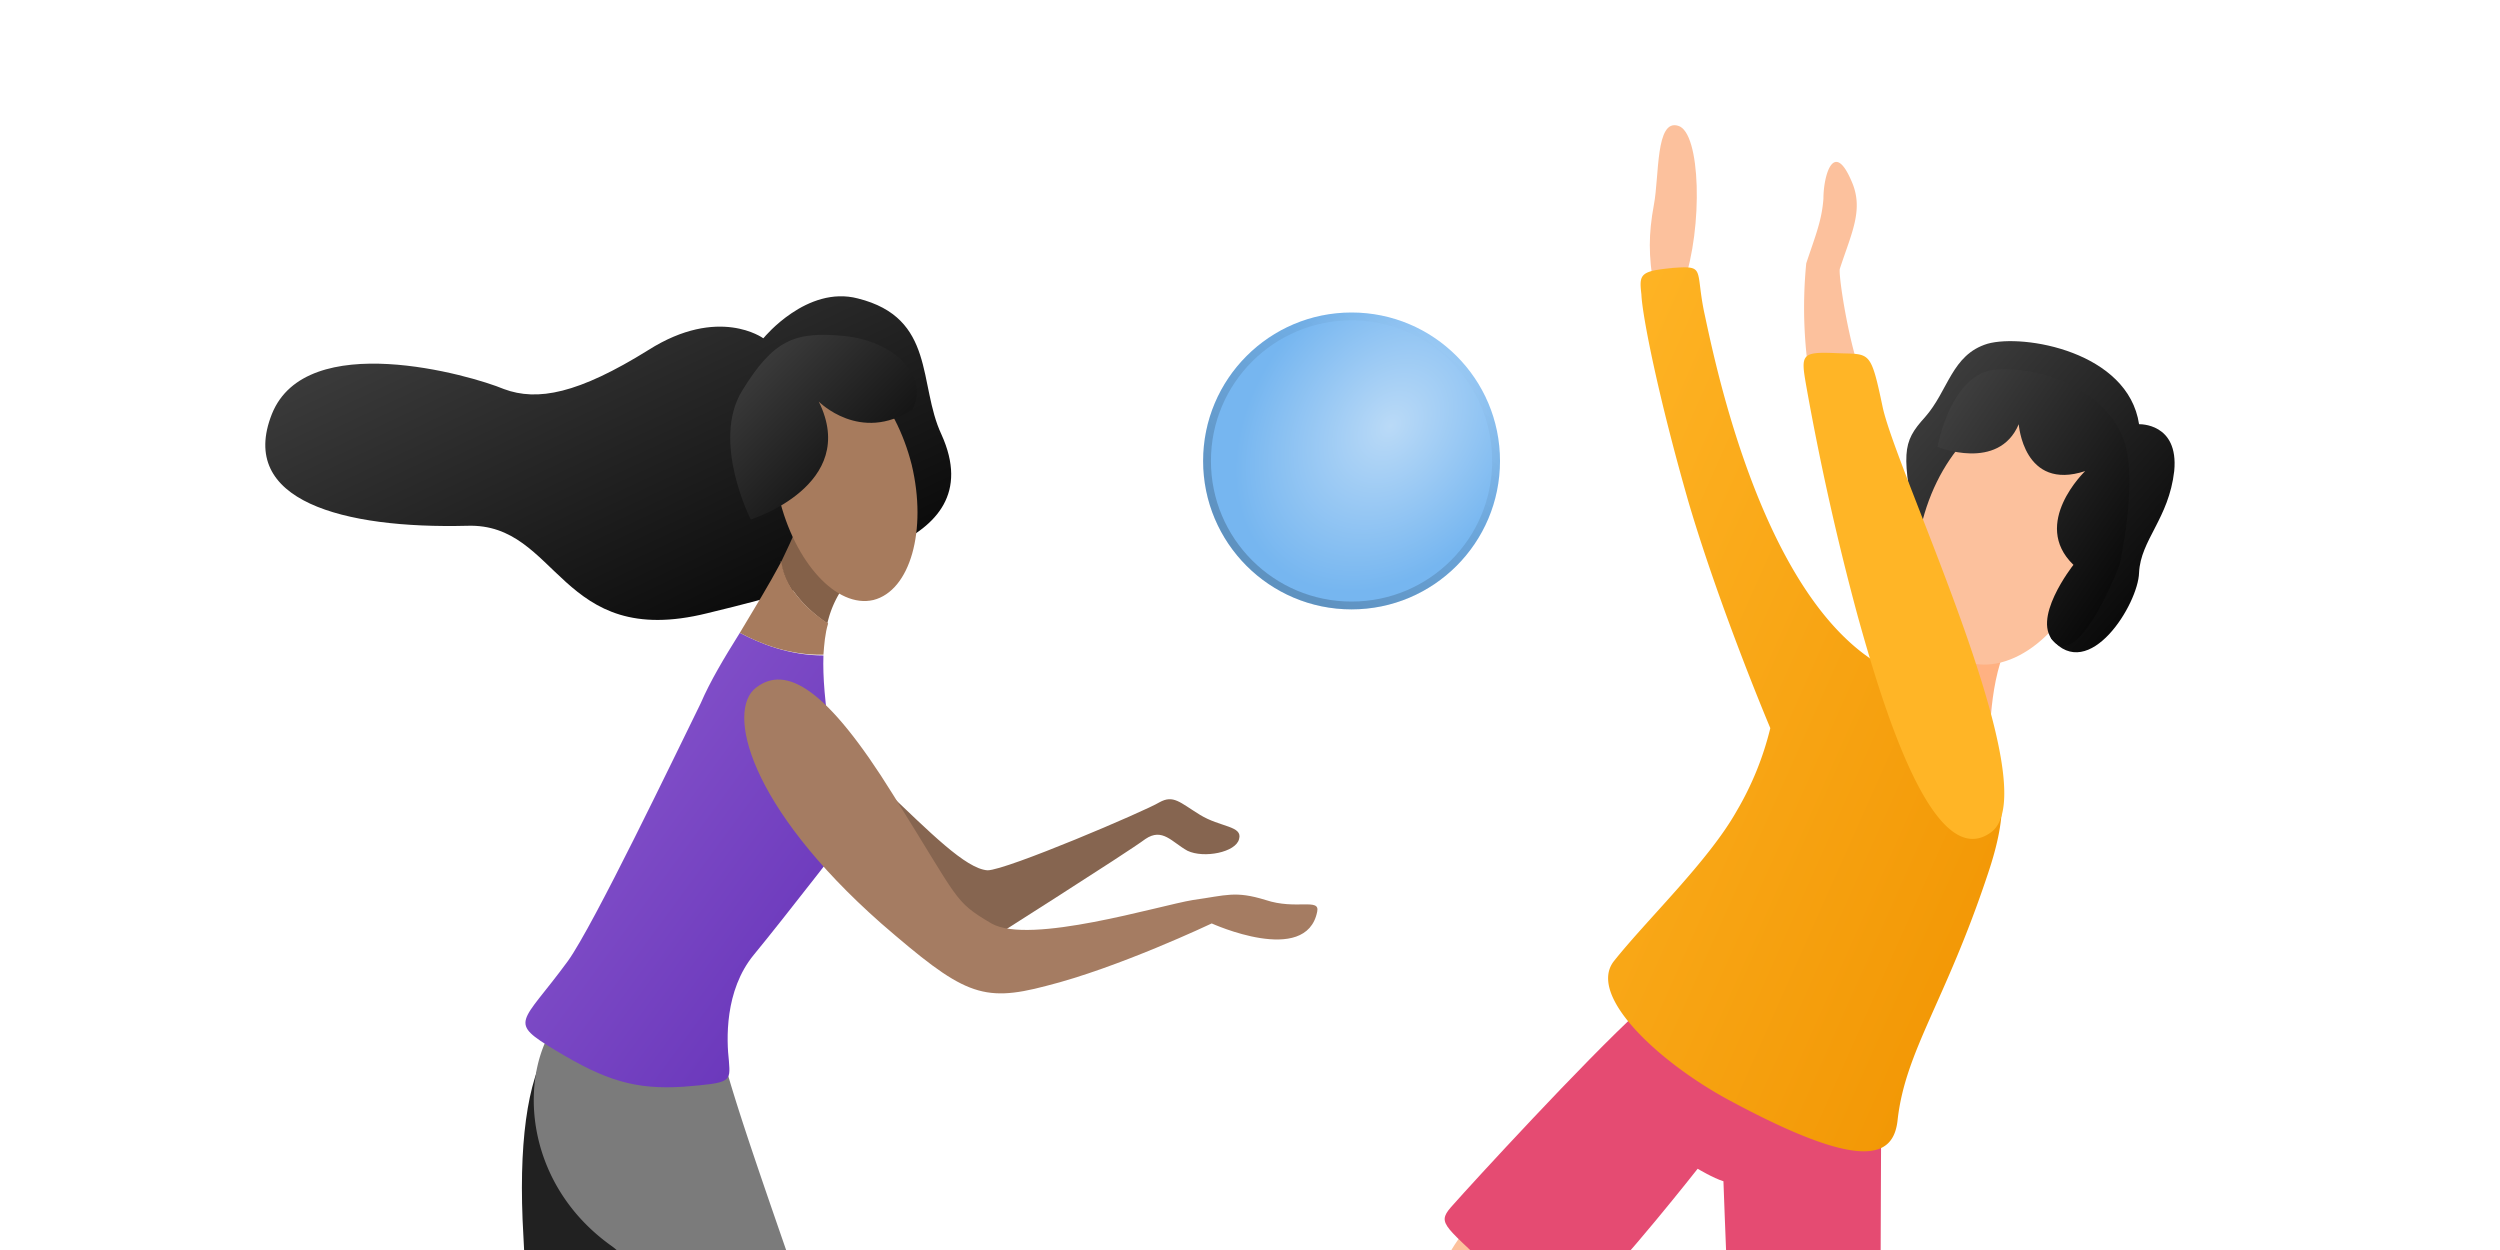
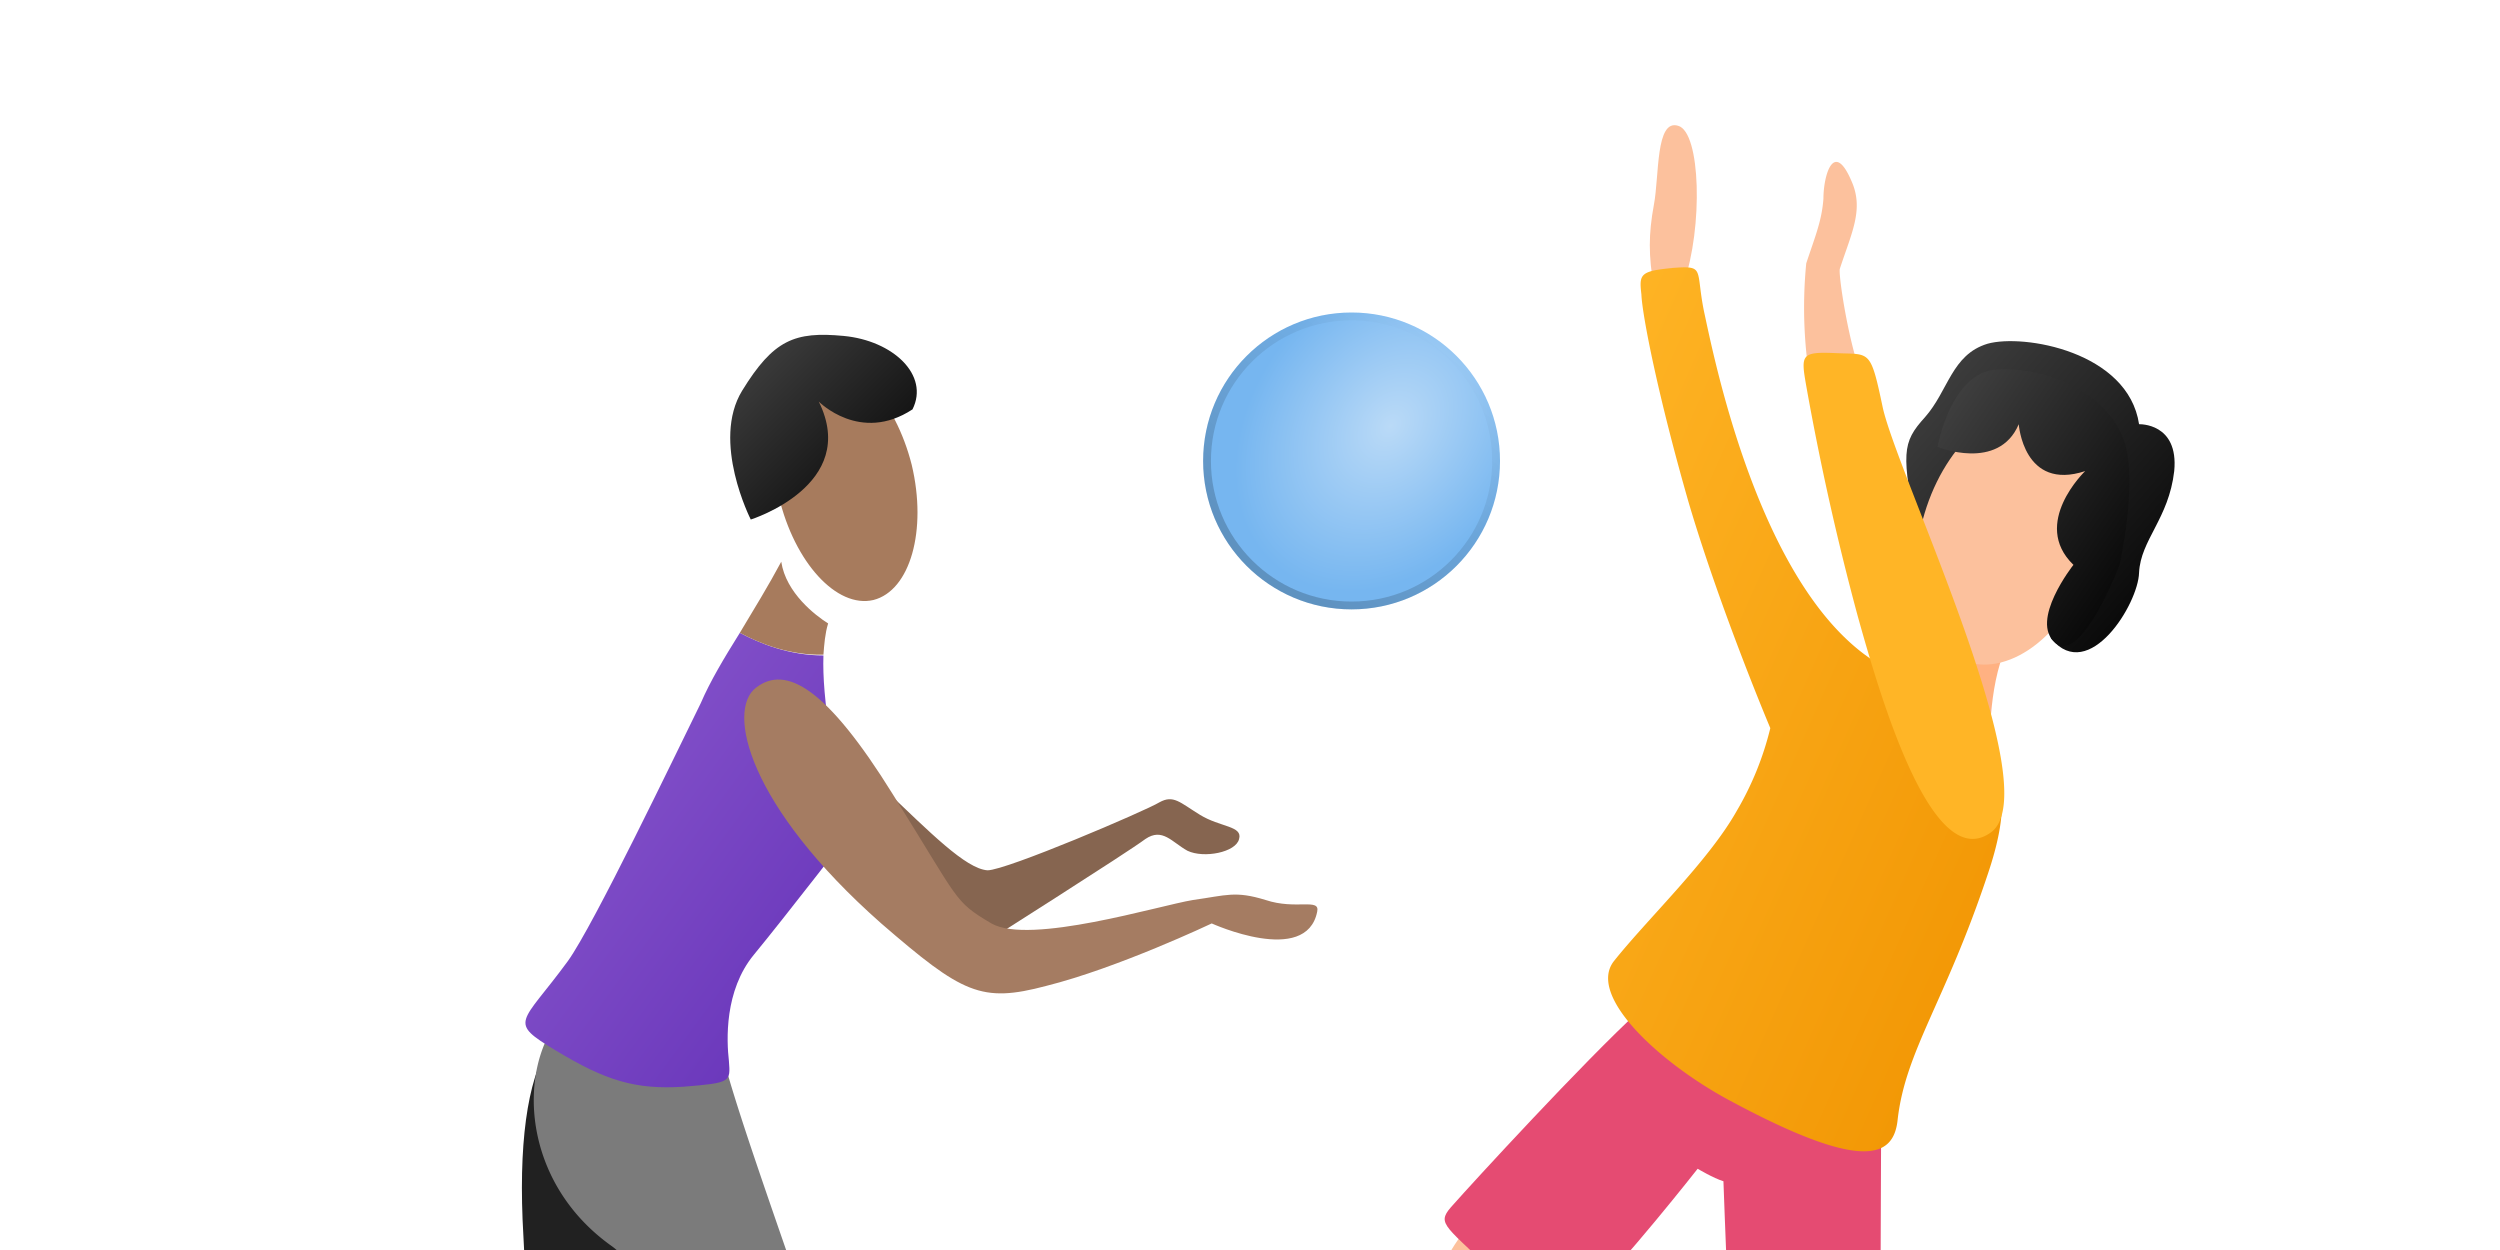
<svg xmlns="http://www.w3.org/2000/svg" viewBox="0 0 320 160" fill="none">
  <g clip-path="url(#skill-en-7-a)">
-     <path fill-rule="evenodd" clip-rule="evenodd" d="M97.7 43.3S92 39.1 83 44.8c-9 5.6-14.2 6.6-18.5 5C60.2 48 39.2 42 34.8 53c-4.4 11.1 9.1 14.7 25 14.3 11.8-.4 11.7 15.9 30.7 11.2 19.1-4.6 18.2-6 23.8-8.6 5.6-2.6 9.6-6.8 6.2-14.3-3-6.4-.7-14.9-10.7-17.4-6.5-1.7-12 5-12 5z" fill="url(#skill-en-7-paint0_linear)" />
    <path fill-rule="evenodd" clip-rule="evenodd" d="M66.7 177.1c.5-6.6.7-12.2.3-18.8-.7-11.8.5-20 3.2-24.3 2.6-4.3 14.5 28.3 14.5 28.3L81.3 177c-6.3 6.4-11.3 5.4-14.6 0z" fill="#212121" />
    <path fill-rule="evenodd" clip-rule="evenodd" d="M91.8 180.3c-6-10.3-10-18.3-13.5-20.8-10.7-7.6-11.9-20.4-7.8-27.5 5-8.7 22-3.8 21.5 0-.3 3.5 8.8 28 13.4 42a30 30 0 01-13.6 6.3z" fill="#7B7B7B" />
    <path fill-rule="evenodd" clip-rule="evenodd" d="M94.7 81c2.6 1.4 6.4 2.9 10.7 2.9-.1 2.7.2 6.2.9 10.6 1.7 11.5 3.5 10.8 3.5 10.8s-9.5 12.3-13.3 16.9c-3.8 4.6-3.5 11-3.2 13.6.2 2.7.3 2.8-5.8 3.3-6.2.4-10-.8-16.3-4.6-6.3-3.8-4.5-3.3 1.5-11.5 3.3-4.6 13.7-26.3 17-33 1.2-2.8 3-5.8 5-9z" fill="url(#skill-en-7-paint1_linear)" />
-     <path fill-rule="evenodd" clip-rule="evenodd" d="M100 71.9c.8-1.7 1.6-3.3 2.2-5 2.8-7.4 9.5 3.5 6.4 7.4a13.2 13.2 0 00-2.7 5.5c-1.5-1-5.3-3.9-6-8z" fill="#846149" />
    <path fill-rule="evenodd" clip-rule="evenodd" d="M100 71.9c.6 4 4.4 6.9 6 7.9-.4 1.3-.5 2.7-.6 4-4.3.1-8.1-1.4-10.7-2.8 1.8-3 3.7-6.1 5.3-9.1zM104.5 46.4c4.7-1.1 10.1 4.8 12.2 13.1 2 8.4-.2 16.1-4.9 17.3-4.7 1.1-10.1-4.8-12.1-13.2-2-8.4.1-16 4.8-17.2z" fill="#A77B5D" />
    <path fill-rule="evenodd" clip-rule="evenodd" d="M113.2 101c5.8 5.5 10.4 10.2 13.2 10.4 2.4 0 20.2-7.6 22-8.7 1.8-1 2.6 0 5.2 1.6s5.5 1.4 5 3.1c-.4 1.7-4.5 2.5-6.6 1.5-2-1.1-3.2-3-5.4-1.5-2.1 1.6-21.2 13.7-21.2 13.7l-7.7-8s-10.3-17.6-4.5-12.1z" fill="#866550" />
    <path fill-rule="evenodd" clip-rule="evenodd" d="M114.3 101.7c8.6 13.7 7.7 13.6 12.6 16.5 4.9 2.8 21.5-2.3 25.8-3 4.3-.6 5.4-1.2 9.3 0 3.9 1.3 7-.3 6.6 1.5-1.4 7-13.5 1.5-13.5 1.5s-12 5.7-21.2 8c-8.3 2.2-10.7 1-21.1-8-17-15-19.9-27.3-16-30.2 3.8-2.9 9 0 17.5 13.7z" fill="#A57C62" />
    <path fill-rule="evenodd" clip-rule="evenodd" d="M96.1 66.5s14-4.4 8.7-15.1c0 0 5.3 5.4 12 1 2.2-4.4-2.5-8.8-8.8-9.4-6.3-.6-9 .5-13 7s1.1 16.5 1.1 16.5z" fill="url(#skill-en-7-paint2_linear)" />
    <path fill-rule="evenodd" clip-rule="evenodd" d="M273.8 54.3s5.1-.2 4.5 6c-.7 6.1-4.3 8.8-4.5 13-.1 4-6.4 14.2-11.2 8.5-1.2-1.6 5.8-7.8 5.8-7.8s-21 4.8-23-5.6c-2-10.4-2-11.7 1-15 3-3.4 3.4-8 8-9.4 4.6-1.3 18 1 19.4 10.3z" fill="url(#skill-en-7-paint3_linear)" />
    <path fill-rule="evenodd" clip-rule="evenodd" d="M254.7 95.3s-.2-8.6 2.6-13.5c3-5-9.5-4-9.5-4s-4.3 12-2 15.3c2.3 3.3 8.9 2.2 8.9 2.2z" fill="#FFB182" />
    <path fill-rule="evenodd" clip-rule="evenodd" d="M262.6 52.2c5.8 2 8 10.8 5 19.8s-10.1 14.6-16 12.7c-5.7-2-8-10.8-5-19.8s10.2-14.6 16-12.7zM211.7 36.8c-.7-4.1-.7-6.8 0-10.6.7-3.7.2-11 3.1-10.1 2.9.8 3.2 13 .7 20.2-2.5 7.3-3.1 4.7-3.8.5zM170.7 192.8c1-.5 1.8-1.8 3.2-4.7 3.1-7 10-29.2 15.5-32.3 5.7-3.2 14 .6 8 9.8-5.4 8-15.6 24.8-19.6 31.2-3.1-.5-5.4-2.1-7-4z" fill="#FCC19D" />
    <path fill-rule="evenodd" clip-rule="evenodd" d="M209.8 129.4c-7 6.4-21.5 22.2-23.7 24.7-2.3 2.5-1.5 2.4 4.7 8.4 6.1 6 6.1 9.8 11.5 4.5 5.5-5.3 15-17.4 15-17.4s2 1.2 3.3 1.6c0 0 1 27.7 1.4 31.3.3 3.6 1.2 4.4 10.4 4 9-.4 8.6 0 8.4-5.2-.2-5.1 0-39 0-39s-23.9-19.2-31-12.9z" fill="#E54B72" />
    <path fill-rule="evenodd" clip-rule="evenodd" d="M214 34.3c4.3-.3 3 0 4.1 5.5 1.2 5.5 6.7 33.7 20.6 44 14 10.2 21.2 12 15.7 28.2-5.4 16.2-10.5 22.5-11.5 31.3-.5 5-4.6 6.7-21.8-2.6-8.8-4.8-18-13.3-14.5-17.7 4.3-5.4 12.1-12.8 15.7-19.2a39 39 0 004.3-10.6s-6.3-14.9-10.4-28.7c-4-13.9-6-24.2-6.1-26.8-.3-2.6-.2-3 4-3.4z" fill="url(#skill-en-7-paint4_linear)" />
    <path fill-rule="evenodd" clip-rule="evenodd" d="M231.9 50a58.3 58.3 0 01-.7-16.3c1.2-3.6 2-5.5 2.2-8.3 0-2.9 1.3-7.6 3.6-2.2 1.6 3.6 0 6.6-1.5 11.2-.2.6.9 8.3 2.6 13.3 4.2 12.9-5.7 6.1-6.2 2.4z" fill="#FCC19D" />
    <path fill-rule="evenodd" clip-rule="evenodd" d="M235 45.2c4.4.2 4.4-.6 6 7 2 8.9 21.2 48.7 13.9 54.3-7.4 5.5-13.9-16.1-17.1-27.6a344.2 344.2 0 01-6.6-29.5c-.7-4-.7-4.4 3.8-4.2z" fill="#FFB526" />
    <path fill-rule="evenodd" clip-rule="evenodd" d="M248 57.2s7.8 3.2 10.4-2.9c0 0 .6 8.6 8.5 6 0 0-7 6.7-1.5 12 0 0-5.7 7.2-2.3 10 3.4 2.7 8.2-10 8.2-10s2.2-9.8.8-15.1c-1.3-5.3-6.7-7.7-6.7-7.7s-3.9-2.5-9.8-2.2c-5.9.3-7.6 9.9-7.6 9.9z" fill="url(#skill-en-7-paint5_linear)" />
    <circle cx="173" cy="59" r="19" fill="url(#skill-en-7-paint6_radial)" />
    <circle cx="173" cy="59" r="18.5" stroke="url(#skill-en-7-paint7_linear)" stroke-opacity=".2" />
  </g>
  <defs>
    <linearGradient id="skill-en-7-paint0_linear" x1="34" y1="38" x2="66" y2="105.8" gradientUnits="userSpaceOnUse">
      <stop stop-color="#454545" />
      <stop offset="1" />
    </linearGradient>
    <linearGradient id="skill-en-7-paint1_linear" x1="67.3" y1="81" x2="122.7" y2="121.6" gradientUnits="userSpaceOnUse">
      <stop stop-color="#8D5BCF" />
      <stop offset="1" stop-color="#6330B7" />
    </linearGradient>
    <linearGradient id="skill-en-7-paint2_linear" x1="93.5" y1="42.9" x2="117.1" y2="66.7" gradientUnits="userSpaceOnUse">
      <stop stop-color="#454545" />
      <stop offset="1" />
    </linearGradient>
    <linearGradient id="skill-en-7-paint3_linear" x1="244" y1="43.7" x2="283.3" y2="77.7" gradientUnits="userSpaceOnUse">
      <stop stop-color="#454545" />
      <stop offset="1" />
    </linearGradient>
    <linearGradient id="skill-en-7-paint4_linear" x1="205.8" y1="34.2" x2="290" y2="71.7" gradientUnits="userSpaceOnUse">
      <stop stop-color="#FFB526" />
      <stop offset="1" stop-color="#F09300" />
    </linearGradient>
    <linearGradient id="skill-en-7-paint5_linear" x1="248" y1="47.3" x2="281.2" y2="70.3" gradientUnits="userSpaceOnUse">
      <stop stop-color="#454545" />
      <stop offset="1" />
    </linearGradient>
    <linearGradient id="skill-en-7-paint7_linear" x1="165" y1="74" x2="187" y2="46.5" gradientUnits="userSpaceOnUse">
      <stop />
      <stop offset="1" stop-opacity="0" />
    </linearGradient>
    <radialGradient id="skill-en-7-paint6_radial" cx="0" cy="0" r="1" gradientUnits="userSpaceOnUse" gradientTransform="matrix(-24 30.5 -22.875 -18 178 54.5)">
      <stop stop-color="#BADAF7" />
      <stop offset=".6" stop-color="#76B6F0" />
    </radialGradient>
    <clipPath id="skill-en-7-a">
      <path fill="#fff" d="M0 0h320v160H0z" />
    </clipPath>
  </defs>
</svg>